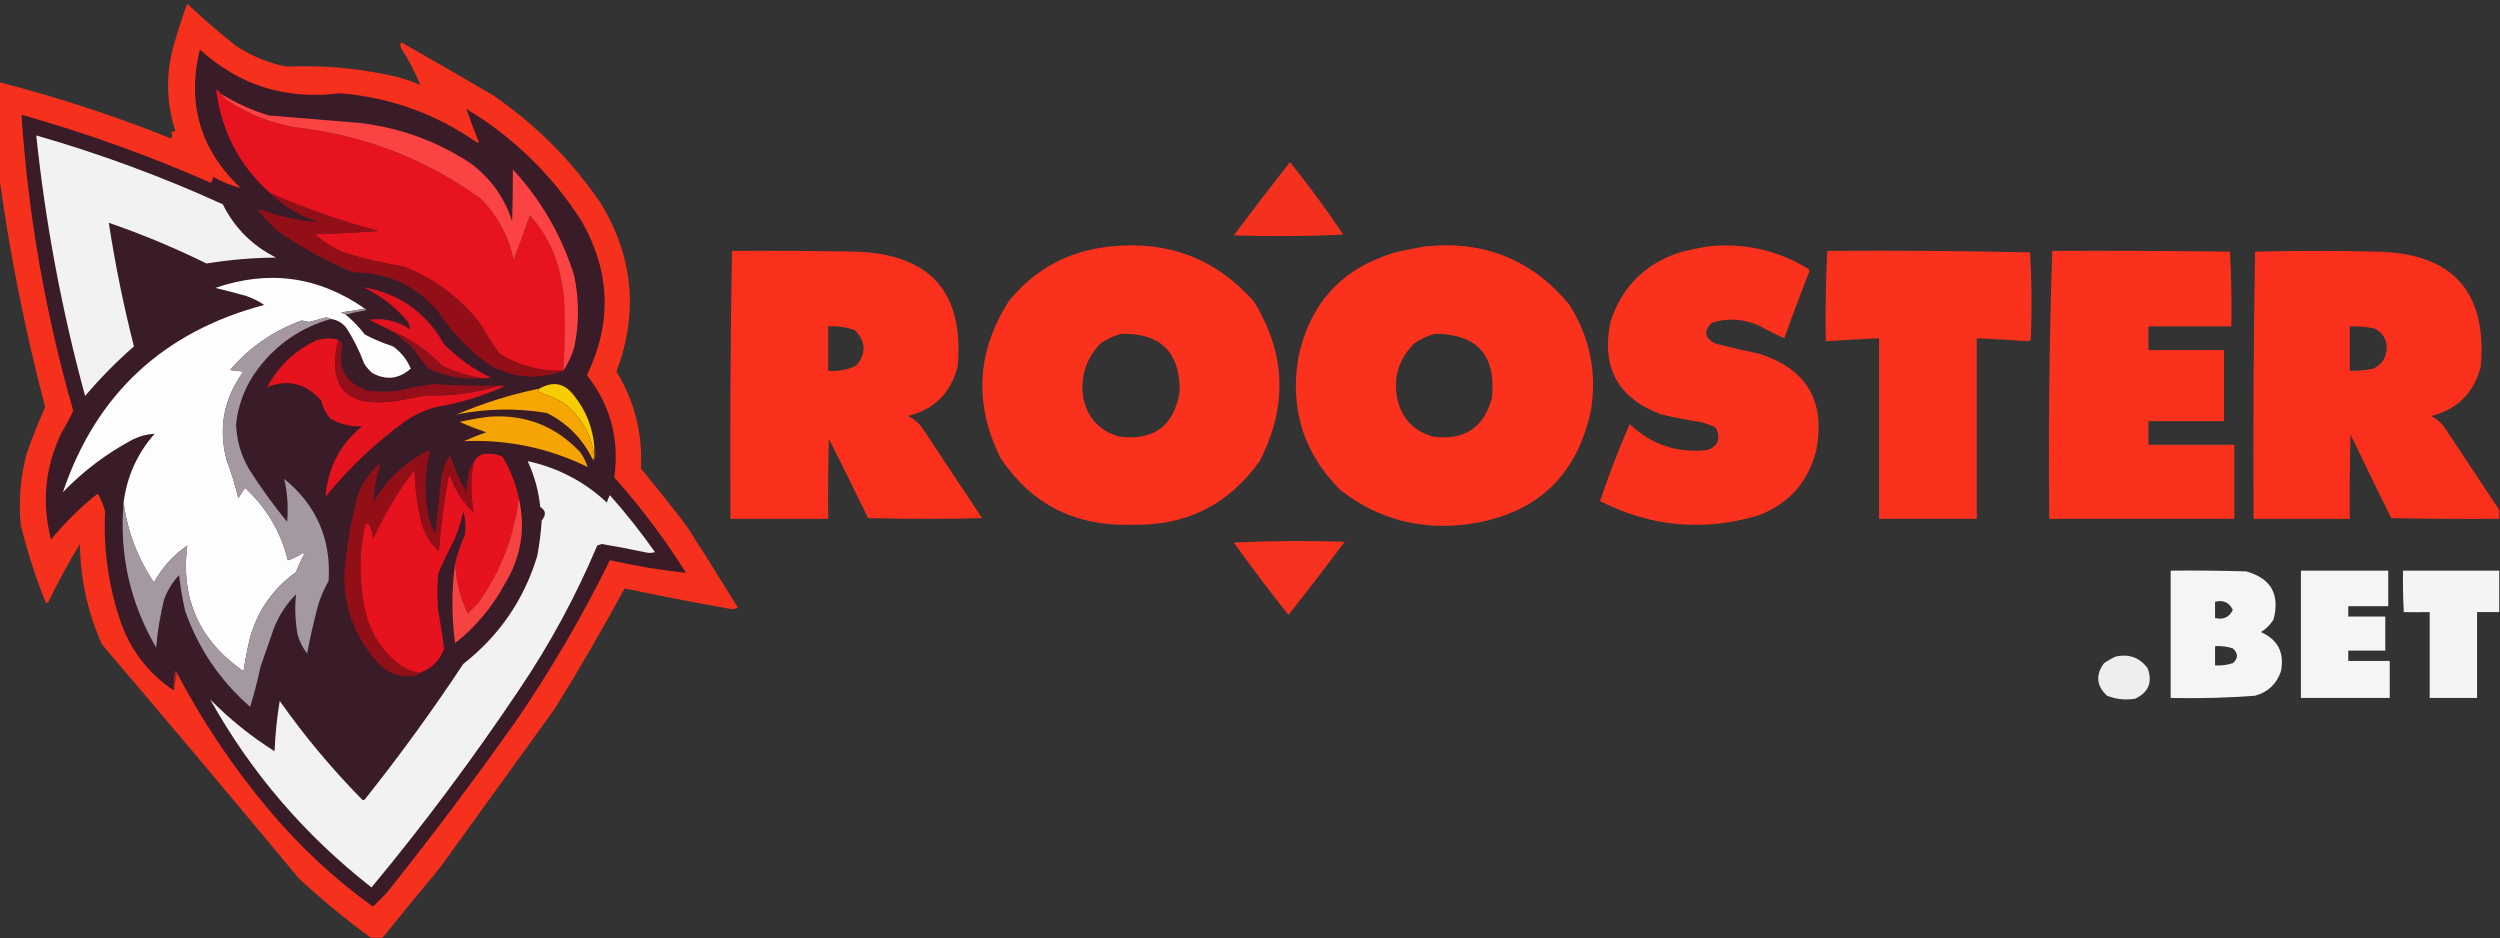
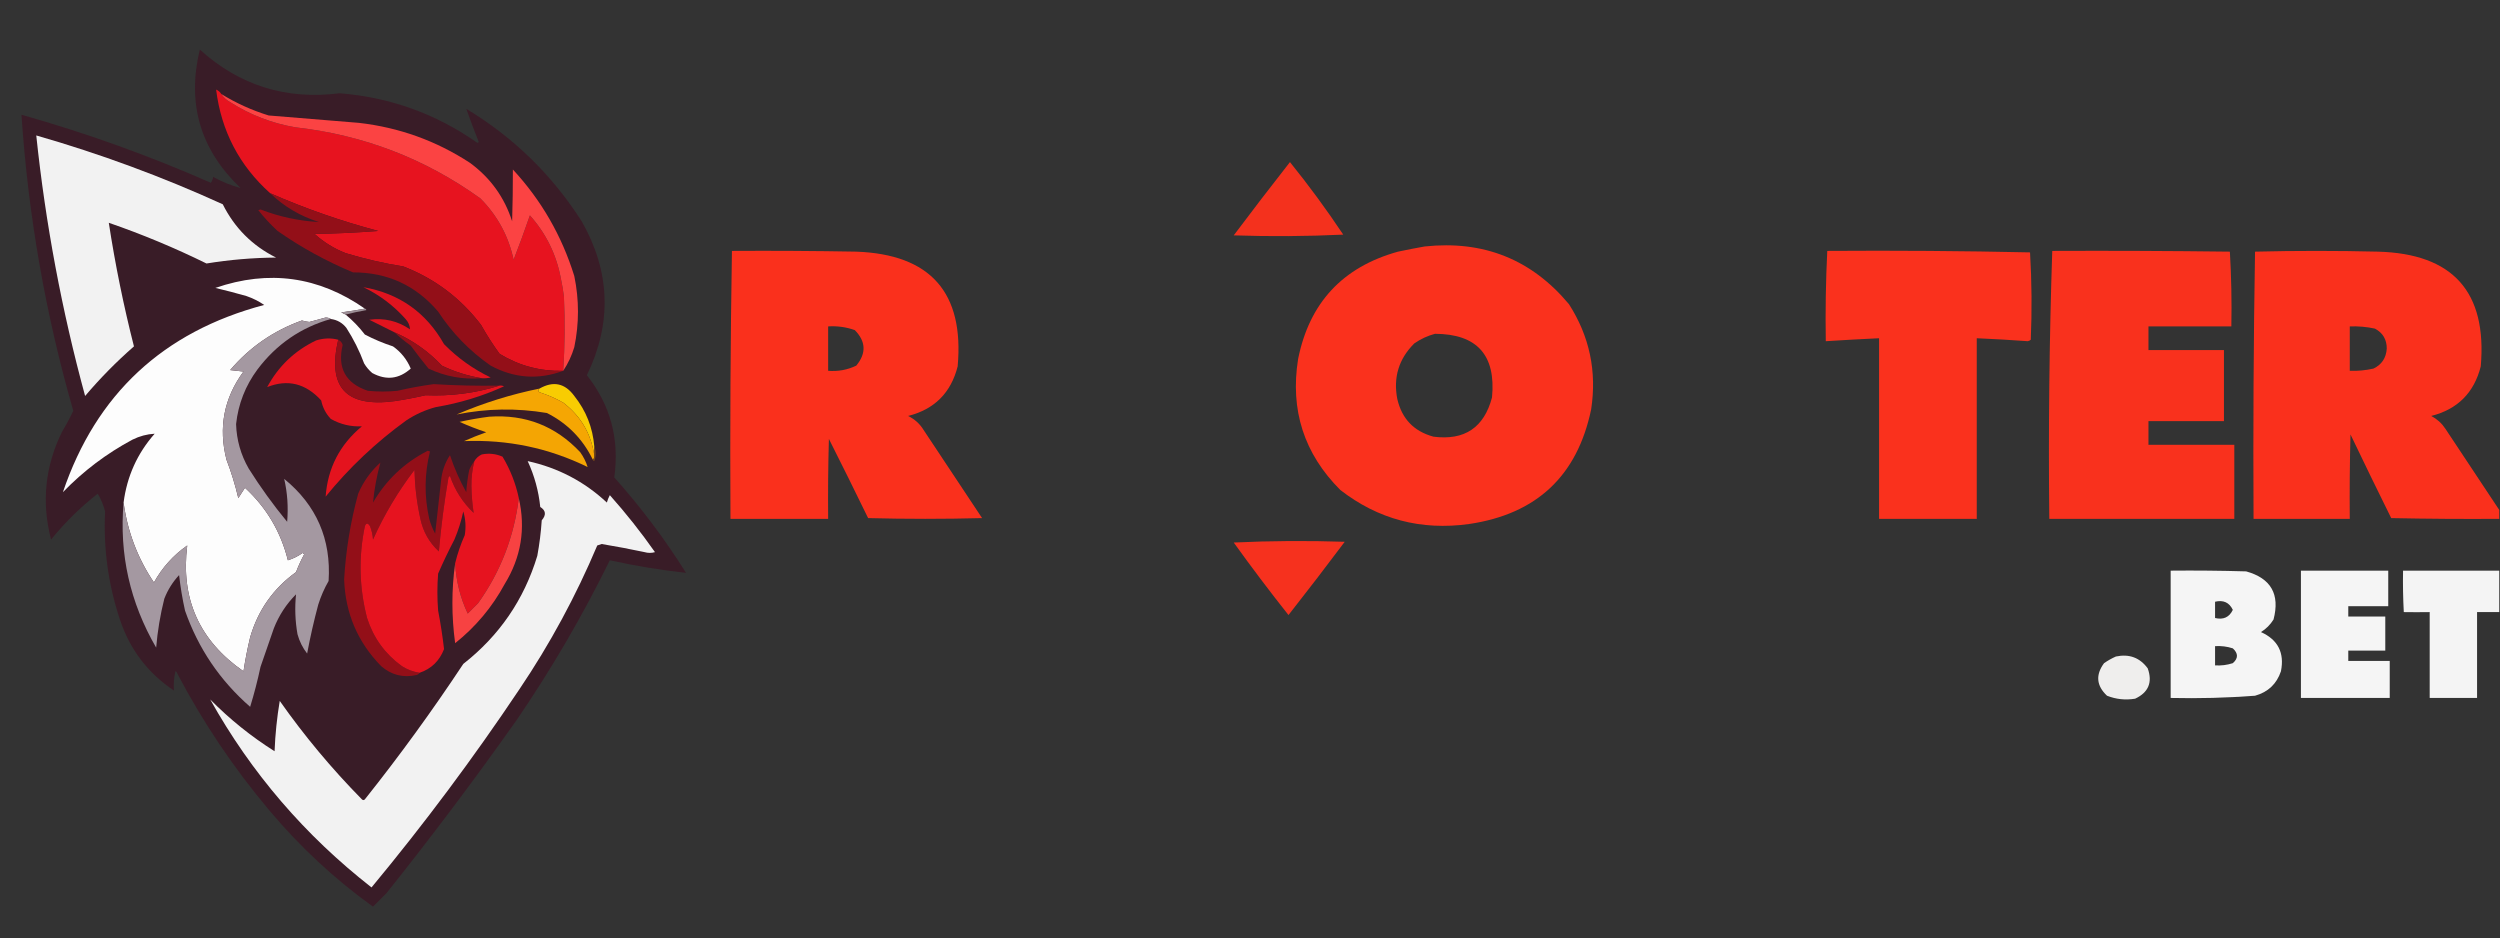
<svg xmlns="http://www.w3.org/2000/svg" width="2195" height="824" viewBox="0 0 2195 824" fill="none">
  <rect x="0" y="0" width="2195" height="824" fill="#333333" stroke="none" />
  <g clip-path="url(#clip0_40003023_105)">
-     <path opacity="0.976" fill-rule="evenodd" clip-rule="evenodd" d="M335.942 823.351C332.476 823.351 329.012 823.351 325.546 823.351C303.614 807.279 282.605 789.949 262.516 771.364C205.312 702.467 147.697 634.018 89.671 566.013C77.04 537.951 70.542 508.491 70.177 477.635C60.019 494.27 50.705 511.381 42.236 528.972C40.958 529.74 40.092 529.306 39.637 527.673C30.916 505.841 23.768 483.53 18.194 460.739C16.224 439.62 17.957 418.825 23.392 398.354C28.269 384.485 33.684 370.838 39.637 357.414C22.093 290.7 8.664 223.332 -0.65 155.313C-0.65 127.587 -0.65 99.86 -0.65 72.133C50.607 85.385 100.857 101.848 150.102 121.521C151.59 119.863 151.59 118.13 150.102 116.323C151.535 115.676 152.835 115.243 154 115.023C145.602 89.126 145.385 63.132 153.35 37.042C156.64 25.657 160.321 14.393 164.397 3.25C178.084 16.288 192.38 28.635 207.283 40.291C220.818 49.224 235.547 55.289 251.469 58.487C284.411 57.048 316.901 60.08 348.938 67.584C355.866 69.475 362.581 71.858 369.082 74.733C364.557 63.52 358.924 52.69 352.187 42.24C351.32 40.508 351.32 38.775 352.187 37.042C378.935 52.257 405.577 67.637 432.112 83.181C470.087 109.029 501.927 140.871 527.631 178.707C556.039 225.633 560.587 274.805 541.277 326.222C557.146 352.249 564.294 380.625 562.72 411.351C576.462 428.01 589.89 444.906 603.007 462.039C618.21 485.693 633.155 509.521 647.843 533.521C644.899 535.012 641.867 535.229 638.746 534.171C608.537 528.811 578.429 522.963 548.424 516.625C529.118 552.193 508.757 587.284 487.344 621.9C453.555 668.688 419.766 715.477 385.976 762.266C369.022 782.463 352.344 802.825 335.942 823.351Z" fill="#FA301D" />
    <path fill-rule="evenodd" clip-rule="evenodd" d="M155.3 590.706C155.222 590 154.79 589.568 154.001 589.407C152.711 594.973 152.277 600.605 152.701 606.302C129.782 590.957 113.971 570.162 105.266 543.918C95.04 513.146 90.708 481.521 92.27 449.041C90.854 443.482 88.688 438.283 85.772 433.444C70.634 445.334 56.989 458.765 44.836 473.735C36.299 440.981 39.548 409.355 54.582 378.858C58.184 372.951 61.433 366.886 64.329 360.662C39.89 275.529 24.728 188.883 18.844 100.725C75.705 116.792 131.154 136.72 185.191 160.511C186.206 158.913 186.855 157.181 187.14 155.312C194.878 159.615 202.892 162.864 211.182 165.06C175.862 131.441 163.95 90.934 175.444 43.539C210.294 75.081 251.23 87.861 298.255 81.88C342.619 85.451 382.906 99.964 419.116 125.419C419.549 125.203 419.983 124.986 420.416 124.769C416.475 114.97 412.792 105.222 409.369 95.526C450.835 120.532 484.624 153.457 510.737 194.302C535.962 238.522 537.477 283.576 515.285 329.47C536.007 355.67 544.021 385.563 539.328 419.148C562.709 445.346 583.718 473.289 602.358 502.978C579.909 500.512 557.6 496.829 535.429 491.93C511.501 540.654 484.21 587.443 453.555 632.296C416.933 684.087 378.812 734.775 339.192 784.359C335.207 788.344 331.308 792.243 327.495 796.056C293.766 771.78 263.443 743.621 236.524 711.577C205.089 674.277 178.013 633.987 155.3 590.706Z" fill="#391C27" />
    <path fill-rule="evenodd" clip-rule="evenodd" d="M194.289 82.532C196.182 85.501 198.781 87.884 202.086 89.68C219.637 100.875 238.697 108.24 259.268 111.775C318.957 118.455 373.105 139.25 421.716 174.16C436.742 189.266 446.489 207.244 450.957 228.097C455.977 215.2 460.743 202.203 465.252 189.106C479.532 205.106 488.629 223.735 492.544 244.992C493.652 250.151 494.518 255.35 495.143 260.589C496.15 282.283 495.933 303.944 494.493 325.573C474.286 326.086 455.659 321.105 438.611 310.626C432.709 302.51 427.294 294.062 422.366 285.283C404.475 261.764 381.732 244.651 354.138 233.945C336.977 231.204 320.082 227.305 303.454 222.248C293.311 218.262 284.214 212.629 276.163 205.352C294.827 205.122 313.454 204.255 332.045 202.753C299.603 194.176 267.98 183.129 237.175 169.611C210.077 145.309 194.267 114.983 189.74 78.633C191.713 79.495 193.23 80.795 194.289 82.532Z" fill="#E7131F" />
    <path fill-rule="evenodd" clip-rule="evenodd" d="M194.287 82.531C207.317 90.561 221.179 96.843 235.874 101.377C262.292 103.46 288.718 105.627 315.149 107.875C350.517 111.93 383.006 123.627 412.617 142.967C430.552 156.113 442.898 173.225 449.656 194.304C450.12 179.056 450.335 163.893 450.305 148.815C475.291 175.812 493.27 207.005 504.238 242.392C508.536 263.195 508.536 283.99 504.238 304.777C501.991 312.297 498.742 319.23 494.491 325.572C495.931 303.943 496.148 282.282 495.141 260.588C494.516 255.349 493.651 250.15 492.542 244.992C488.628 223.734 479.531 205.106 465.251 189.105C460.741 202.202 455.976 215.199 450.955 228.096C446.487 207.244 436.74 189.265 421.715 174.159C373.104 139.249 318.955 118.455 259.266 111.774C238.695 108.24 219.636 100.875 202.085 89.68C198.78 87.883 196.181 85.501 194.287 82.531Z" fill="#FB4343" />
    <path fill-rule="evenodd" clip-rule="evenodd" d="M31.84 118.922C87.848 135.005 142.431 155.151 195.588 179.357C205.984 200.152 221.579 215.748 242.373 226.146C221.818 226.328 201.458 228.06 181.292 231.345C153.445 217.636 124.853 205.721 95.519 195.603C101.129 232.126 108.494 268.301 117.612 304.127C102.299 317.493 88.004 332.006 74.726 347.666C54.276 272.619 39.981 196.371 31.84 118.922Z" fill="#F2F2F2" />
    <path opacity="0.96" fill-rule="evenodd" clip-rule="evenodd" d="M1132.59 142.316C1149.11 162.764 1164.7 183.992 1179.37 206.001C1147.33 207.516 1115.27 207.733 1083.21 206.651C1099.49 184.966 1115.95 163.521 1132.59 142.316Z" fill="#FC311D" />
    <path fill-rule="evenodd" clip-rule="evenodd" d="M237.174 169.609C267.979 183.127 299.602 194.175 332.044 202.751C313.453 204.254 294.826 205.121 276.162 205.351C284.213 212.628 293.31 218.26 303.453 222.247C320.081 227.304 336.976 231.203 354.137 233.944C381.731 244.649 404.474 261.762 422.365 285.281C427.293 294.061 432.708 302.509 438.61 310.625C455.658 321.103 474.285 326.085 494.492 325.572C472.694 333.659 451.468 332.144 430.812 321.023C412.345 308.186 396.966 292.374 384.677 273.584C365.143 250.602 340.234 239.122 309.951 239.142C286.48 229.36 264.387 217.229 243.672 202.751C237.563 197.077 231.932 191.011 226.777 184.556C227.427 184.339 228.077 184.123 228.727 183.906C245.299 190.312 262.411 193.995 280.06 194.953C263.637 189.786 249.342 181.338 237.174 169.609Z" fill="#930F18" />
-     <path opacity="0.988" fill-rule="evenodd" clip-rule="evenodd" d="M975.338 216.397C1025.71 211.148 1067.51 227.179 1100.75 264.485C1129.05 310.135 1130.78 356.924 1105.95 404.851C1078.46 443.506 1040.77 462.136 992.883 460.737C943.739 462.159 905.617 442.664 878.519 402.251C854.994 354.975 857.377 309.054 885.667 264.485C908.855 235.959 938.746 219.93 975.338 216.397ZM984.435 293.078C1019 292.337 1036.11 309.233 1035.77 343.766C1030.88 373.777 1013.34 386.991 983.136 383.406C965.904 378.736 955.291 367.689 951.296 350.264C948.19 331.43 953.171 315.184 966.241 301.526C971.929 297.594 977.994 294.778 984.435 293.078Z" fill="#FC311D" />
    <path opacity="0.988" fill-rule="evenodd" clip-rule="evenodd" d="M1250.85 216.398C1302.48 210.844 1344.72 227.74 1377.56 267.085C1395.63 295.295 1402.12 326.053 1397.05 359.363C1384.89 417.801 1349.15 451.375 1289.84 460.088C1247.65 465.936 1209.97 455.971 1176.78 430.196C1144.93 398.338 1132.59 359.997 1139.74 315.174C1149.64 265.843 1178.88 234.433 1227.46 220.946C1235.41 219.266 1243.21 217.749 1250.85 216.398ZM1259.95 293.079C1296.89 293.236 1313.57 311.865 1309.98 348.965C1303.02 375.411 1285.9 386.891 1258.65 383.407C1241.44 378.763 1230.83 367.716 1226.81 350.265C1223.18 331.275 1228.16 315.029 1241.75 301.527C1247.44 297.595 1253.51 294.779 1259.95 293.079Z" fill="#FC311D" />
-     <path opacity="0.984" fill-rule="evenodd" clip-rule="evenodd" d="M1499.07 216.399C1530.86 212.963 1560.31 219.461 1587.44 235.895C1588.85 237.019 1589.07 238.318 1588.09 239.794C1580.53 258.794 1573.38 277.855 1566.65 296.98C1559.18 293.653 1551.81 289.971 1544.56 285.932C1530.91 279.893 1517.04 279.027 1502.97 283.333C1495.65 290.464 1496.51 296.53 1505.57 301.529C1518.5 304.826 1531.5 307.859 1544.56 310.626C1586.39 323.878 1603.08 352.254 1594.59 395.756C1587.61 423.108 1570.93 441.953 1544.56 452.292C1496.37 466.925 1449.8 462.809 1404.85 439.945C1412.47 417.126 1421.12 394.599 1430.84 372.361C1450.12 390.563 1472.86 398.145 1499.07 395.106C1507.66 392.236 1510.48 386.388 1507.52 377.56C1507.12 376.51 1506.47 375.643 1505.57 374.961C1501.38 373.048 1497.06 371.532 1492.57 370.412C1481.22 368.746 1469.95 366.58 1458.78 363.913C1420.67 349.847 1405.72 322.769 1413.95 282.683C1424.2 251.196 1445.22 230.618 1476.98 220.948C1484.46 219.147 1491.83 217.631 1499.07 216.399Z" fill="#FC311D" />
    <path opacity="0.994" fill-rule="evenodd" clip-rule="evenodd" d="M642.644 220.296C679.035 220.079 715.424 220.296 751.81 220.946C816.997 223.313 846.672 256.888 840.831 321.672C834.948 344.884 820.437 359.398 797.295 365.211C803.056 367.983 807.605 372.099 810.941 377.558C828.052 403.335 845.163 429.113 862.274 454.889C828.918 455.756 795.563 455.756 762.206 454.889C750.893 431.611 739.413 408.433 727.767 385.356C727.118 408.747 726.901 432.141 727.118 455.539C698.527 455.539 669.936 455.539 641.345 455.539C640.917 377.032 641.35 298.618 642.644 220.296ZM727.118 286.58C735.168 286.069 742.966 287.153 750.51 289.829C760.312 299.808 760.744 310.206 751.81 321.022C744.068 324.748 735.838 326.265 727.118 325.571C727.118 312.574 727.118 299.577 727.118 286.58Z" fill="#FB311D" />
    <path opacity="0.988" fill-rule="evenodd" clip-rule="evenodd" d="M1604.34 220.295C1663.74 219.869 1723.09 220.302 1782.38 221.595C1783.9 247.144 1784.11 272.705 1783.03 298.276C1782.3 298.955 1781.43 299.388 1780.43 299.576C1765.51 298.486 1750.57 297.619 1735.6 296.977C1735.6 349.831 1735.6 402.684 1735.6 455.538C1707 455.538 1678.41 455.538 1649.82 455.538C1649.82 402.684 1649.82 349.831 1649.82 296.977C1634.2 297.711 1618.61 298.577 1603.04 299.576C1602.62 273.051 1603.05 246.624 1604.34 220.295Z" fill="#FC311D" />
    <path opacity="0.987" fill-rule="evenodd" clip-rule="evenodd" d="M1801.88 220.296C1853.86 220.079 1905.84 220.296 1957.83 220.946C1959.11 242.724 1959.55 264.601 1959.13 286.58C1934.86 286.58 1910.61 286.58 1886.35 286.58C1886.35 293.511 1886.35 300.444 1886.35 307.375C1908.44 307.375 1930.53 307.375 1952.63 307.375C1952.63 328.17 1952.63 348.965 1952.63 369.76C1930.53 369.76 1908.44 369.76 1886.35 369.76C1886.35 376.691 1886.35 383.624 1886.35 390.555C1911.47 390.555 1936.6 390.555 1961.72 390.555C1961.72 412.217 1961.72 433.877 1961.72 455.539C1907.57 455.539 1853.43 455.539 1799.28 455.539C1798.42 376.845 1799.29 298.431 1801.88 220.296Z" fill="#FB311D" />
    <path opacity="0.991" fill-rule="evenodd" clip-rule="evenodd" d="M2194.35 447.742C2194.35 450.341 2194.35 452.941 2194.35 455.54C2162.72 455.757 2131.1 455.54 2099.48 454.89C2087.45 430.593 2075.53 406.116 2063.74 381.458C2063.09 406.148 2062.87 430.842 2063.09 455.54C2034.93 455.54 2006.78 455.54 1978.62 455.54C1978.19 377.25 1978.62 299.052 1979.92 220.947C2015.88 220.08 2051.83 220.08 2087.78 220.947C2153.65 222.691 2183.76 256.266 2178.11 321.673C2172.24 344.862 2157.73 359.375 2134.57 365.212C2139.65 367.853 2143.76 371.536 2146.92 376.259C2162.76 400.172 2178.57 423.999 2194.35 447.742ZM2063.09 286.581C2070.54 286.299 2077.91 286.949 2085.19 288.531C2092.14 292.24 2095.6 298.089 2095.58 306.076C2095.05 314.319 2091.15 320.168 2083.89 323.622C2077.04 325.17 2070.11 325.82 2063.09 325.572C2063.09 312.575 2063.09 299.578 2063.09 286.581Z" fill="#FC311D" />
    <path fill-rule="evenodd" clip-rule="evenodd" d="M320.348 270.983C313.639 272.29 306.709 273.373 299.555 274.232C300.889 274.899 302.189 275.548 303.453 276.181C309.695 281.342 315.326 287.191 320.348 293.727C328.262 297.869 336.494 301.335 345.04 304.125C352.09 309.121 357.289 315.619 360.635 323.62C350.319 332.829 339.057 334.129 326.846 327.519C323.975 325.085 321.593 322.268 319.698 319.071C315.595 308.063 310.397 297.665 304.103 287.879C300.605 283.422 296.056 280.823 290.457 280.08C289.224 279.233 287.709 278.799 285.909 278.781C281.143 280.08 276.379 281.38 271.613 282.68C269.395 282.487 267.229 282.053 265.115 281.38C240.149 290.344 219.14 304.856 202.086 324.92C205.984 325.352 209.883 325.786 213.782 326.219C196.612 349.591 191.63 375.368 198.837 403.55C203.052 414.583 206.518 425.847 209.233 437.342C211.183 434.31 213.132 431.277 215.081 428.244C233.988 445.695 246.551 466.923 252.769 491.929C257.464 490.449 261.796 488.282 265.765 485.431C266.198 485.863 266.632 486.297 267.065 486.73C264.327 491.774 261.943 496.973 259.917 502.326C239.972 516.665 226.544 535.727 219.63 559.513C217.262 569.401 215.313 579.364 213.782 589.405C174.948 562.43 158.486 525.605 164.398 478.932C152.191 487.462 142.444 498.292 135.157 511.424C120.835 490.135 111.955 466.741 108.515 441.241C111.482 418.204 120.579 398.059 135.807 380.806C129.041 381.179 122.543 382.911 116.313 386.005C93.496 398.22 73.135 413.6 55.232 432.143C84.36 346.067 143.274 291.263 231.976 267.733C227.14 264.449 221.942 261.85 216.381 259.935C207.31 257.342 198.213 254.96 189.09 252.787C236.045 236.624 279.798 242.69 320.348 270.983Z" fill="#FDFDFD" />
    <path fill-rule="evenodd" clip-rule="evenodd" d="M423.016 332.071C410.872 330.109 399.176 326.427 387.927 321.024C376.037 308.373 362.176 298.625 346.34 291.781C339.004 288.113 331.641 284.43 324.247 280.734C337.29 278.958 349.203 281.775 359.986 289.182C359.822 285.805 358.522 282.773 356.087 280.084C345.582 268.272 333.236 258.957 319.049 252.141C350.561 257.667 374.171 274.346 389.876 302.178C401.851 314.333 415.496 324.081 430.813 331.421C428.249 332.065 425.65 332.282 423.016 332.071Z" fill="#E1131E" />
    <path fill-rule="evenodd" clip-rule="evenodd" d="M320.348 270.984C321.054 271.062 321.486 271.495 321.648 272.284C315.367 273.38 309.302 274.679 303.453 276.183C302.189 275.55 300.889 274.9 299.555 274.234C306.709 273.374 313.64 272.292 320.348 270.984Z" fill="#9C8E96" />
    <path fill-rule="evenodd" clip-rule="evenodd" d="M290.458 280.081C264.227 287.487 242.784 302.216 226.129 324.27C215.48 338.63 209.198 354.661 207.285 372.359C207.733 386.282 211.415 399.279 218.331 411.349C228.587 427.672 239.851 443.268 252.12 458.138C253.228 445.311 252.361 432.747 249.521 420.447C277.873 443.528 290.869 473.421 288.509 510.125C284.73 516.69 281.696 523.621 279.412 530.92C275.603 545.124 272.354 559.421 269.665 573.81C265.744 568.781 262.928 563.15 261.217 556.914C259.152 545.227 258.72 533.53 259.918 521.822C251.374 530.383 244.876 540.347 240.424 551.715C236.523 562.994 232.624 574.258 228.728 585.507C226.192 597.426 223.16 609.123 219.631 620.598C193.126 597.477 174.065 569.317 162.449 536.119C160.15 525.82 158.416 515.423 157.251 504.926C151.601 511.026 147.269 517.958 144.255 525.721C140.706 539.814 138.323 554.11 137.107 568.611C114.108 528.964 104.578 486.509 108.516 441.242C111.955 466.742 120.836 490.136 135.158 511.425C142.444 498.293 152.191 487.463 164.398 478.933C158.487 525.606 174.948 562.431 213.783 589.406C215.314 579.365 217.263 569.401 219.631 559.513C226.545 535.728 239.973 516.665 259.918 502.327C261.944 496.974 264.327 491.775 267.066 486.731C266.633 486.298 266.199 485.864 265.766 485.431C261.797 488.283 257.464 490.449 252.77 491.93C246.552 466.924 233.989 445.696 215.082 428.245C213.133 431.277 211.183 434.311 209.234 437.343C206.519 425.847 203.053 414.584 198.837 403.551C191.631 375.369 196.612 349.592 213.783 326.22C209.884 325.787 205.985 325.353 202.086 324.92C219.141 304.857 240.15 290.345 265.116 281.381C267.229 282.054 269.396 282.488 271.614 282.68C276.38 281.381 281.144 280.081 285.91 278.781C287.71 278.799 289.225 279.234 290.458 280.081Z" fill="#A498A1" />
    <path fill-rule="evenodd" clip-rule="evenodd" d="M296.954 298.277C287.219 339.886 303.681 357.866 346.339 352.214C355.542 350.839 364.639 349.106 373.63 347.015C395.954 347.953 417.614 345.137 438.609 338.567C439.976 338.373 441.276 338.589 442.508 339.217C423.399 347.897 403.471 353.962 382.727 357.412C373.421 359.9 364.756 363.799 356.735 369.11C330.172 388.31 306.563 410.621 285.908 436.043C287.703 411.013 298.315 390.433 317.748 374.308C307.996 374.764 298.899 372.599 290.456 367.81C286.111 363.234 283.294 357.818 282.009 351.564C268.374 336.616 252.563 332.717 234.574 339.867C244.426 321.566 258.722 307.919 277.461 298.927C284.101 296.834 290.599 296.617 296.954 298.277Z" fill="#E4131E" />
    <path fill-rule="evenodd" clip-rule="evenodd" d="M346.34 291.777C362.175 298.621 376.037 308.369 387.927 321.02C399.176 326.423 410.872 330.105 423.015 332.068C406.611 333.409 391.016 330.592 376.23 323.62C370.889 317.072 365.691 310.358 360.635 303.475C355.54 299.861 350.775 295.962 346.34 291.777Z" fill="#931019" />
    <path fill-rule="evenodd" clip-rule="evenodd" d="M296.955 298.277C298.933 299.175 300.233 300.692 300.854 302.826C296.039 323.095 303.404 336.526 322.947 343.116C331.612 343.983 340.275 343.983 348.939 343.116C359.454 340.678 370.066 338.729 380.779 337.268C400.033 338.47 419.31 338.903 438.61 338.568C417.616 345.137 395.955 347.954 373.631 347.016C364.641 349.107 355.543 350.839 346.34 352.214C303.682 357.867 287.22 339.887 296.955 298.277Z" fill="#940F19" />
    <path fill-rule="evenodd" clip-rule="evenodd" d="M521.784 391.855C521.784 394.454 521.784 397.053 521.784 399.653C518.843 380.546 509.746 365.166 494.492 353.514C487.905 349.789 480.974 346.757 473.699 344.416C472.272 343.415 472.272 342.333 473.699 341.167C485.844 334.259 496.023 336.424 504.239 347.665C514.545 360.601 520.393 375.332 521.784 391.855Z" fill="#F8CC02" />
    <path fill-rule="evenodd" clip-rule="evenodd" d="M473.699 341.168C472.272 342.334 472.272 343.416 473.699 344.417C480.974 346.758 487.904 349.79 494.492 353.515C509.745 365.167 518.842 380.547 521.783 399.654C522.091 401.332 521.659 402.631 520.484 403.553C511.634 385.388 498.205 371.742 480.197 362.613C453.616 358.155 427.19 358.588 400.922 363.912C424.425 353.839 448.683 346.258 473.699 341.168Z" fill="#F5A603" />
    <path fill-rule="evenodd" clip-rule="evenodd" d="M429.513 365.859C461.209 363.639 487.85 374.037 509.438 397.052C512.384 401.212 514.55 405.544 515.936 410.049C481.837 393.348 445.666 385.767 407.42 387.304C413.814 384.45 420.312 381.851 426.914 379.506C418.906 376.861 411.108 373.829 403.521 370.408C412.299 368.461 420.963 366.945 429.513 365.859Z" fill="#F4A503" />
    <path fill-rule="evenodd" clip-rule="evenodd" d="M521.784 391.855C523.481 395.998 523.481 400.329 521.784 404.852C520.995 404.691 520.562 404.258 520.484 403.553C521.659 402.631 522.092 401.331 521.784 399.654C521.784 397.054 521.784 394.455 521.784 391.855Z" fill="#6E451B" />
    <path fill-rule="evenodd" clip-rule="evenodd" d="M416.518 404.852C414.661 412.065 413.794 419.43 413.919 426.946C414.053 434.868 414.702 442.666 415.868 450.341C406.28 441.19 399.349 430.359 395.075 417.849C394.642 418.281 394.208 418.715 393.775 419.148C390.056 440.71 387.241 462.372 385.328 484.132C376.913 476.411 371.499 466.88 369.083 455.539C365.964 441.414 364.232 427.118 363.885 412.65C349.448 431.55 337.318 451.911 327.496 473.735C327.228 469.676 326.362 465.777 324.897 462.038C322.985 458.955 321.47 458.955 320.348 462.038C314.728 489.062 315.378 515.923 322.298 542.618C327.867 560.039 338.046 574.119 352.838 584.858C357.671 587.93 362.87 589.88 368.433 590.707C367.89 591.645 367.024 592.295 365.834 592.656C354.057 595.293 343.66 592.694 334.644 584.858C314.061 563.817 303.23 538.474 302.154 508.826C303.628 483.246 307.744 458.118 314.5 433.445C318.981 422.899 325.479 413.801 333.994 406.151C330.835 417.62 328.668 429.317 327.496 441.243C339.085 421.371 355.114 406.209 375.581 395.754C376.231 395.971 376.88 396.187 377.53 396.404C372.628 416.015 372.411 435.727 376.88 455.539C378.105 460.079 379.837 464.411 382.079 468.536C383.811 452.94 385.545 437.344 387.277 421.748C388.092 413.704 390.691 406.34 395.075 399.653C398.84 410.96 403.605 421.79 409.37 432.145C409.809 425.586 410.676 419.087 411.969 412.65C413.192 409.755 414.709 407.156 416.518 404.852Z" fill="#930F18" />
    <path fill-rule="evenodd" clip-rule="evenodd" d="M455.504 437.345C451.38 471.168 439.467 501.926 419.765 529.622C416.733 532.655 413.7 535.688 410.668 538.72C404.108 524.776 400.425 510.045 399.622 494.531C401.671 486.087 404.486 477.855 408.069 469.837C409.233 462.755 408.801 455.824 406.769 449.042C404.953 457.526 402.353 465.757 398.972 473.736C393.853 483.542 389.087 493.507 384.677 503.629C383.81 514.459 383.81 525.291 384.677 536.121C386.851 547.392 388.584 558.655 389.875 569.913C385.825 580.302 378.678 587.234 368.432 590.708C362.868 589.881 357.67 587.931 352.837 584.859C338.045 574.12 327.865 560.04 322.296 542.619C315.376 515.924 314.726 489.063 320.347 462.039C321.469 458.956 322.984 458.956 324.896 462.039C326.36 465.778 327.227 469.677 327.495 473.736C337.317 451.912 349.446 431.551 363.883 412.651C364.23 427.119 365.962 441.415 369.082 455.54C371.497 466.881 376.912 476.412 385.326 484.133C387.239 462.373 390.054 440.711 393.774 419.149C394.206 418.716 394.64 418.282 395.073 417.85C399.348 430.36 406.278 441.191 415.867 450.342C414.701 442.667 414.051 434.869 413.917 426.947C413.792 419.431 414.659 412.066 416.516 404.853C418.041 402.248 420.207 400.299 423.014 399.004C429.343 397.747 435.408 398.397 441.208 400.954C448.012 412.264 452.776 424.393 455.504 437.345Z" fill="#E6131F" />
    <path fill-rule="evenodd" clip-rule="evenodd" d="M463.302 404.852C489.894 410.673 513.07 422.804 532.83 441.243C533.442 438.973 534.309 436.807 535.429 434.744C549.631 450.676 562.844 467.355 575.066 484.782C572.035 485.649 569.001 485.649 565.969 484.782C553.462 482.12 540.899 479.737 528.281 477.634C526.982 478.067 525.682 478.501 524.383 478.934C505.661 523.323 482.918 565.346 456.154 605.003C415.837 665.258 372.518 723.311 326.196 779.161C267.683 733.456 220.465 678.435 184.541 614.101C201.694 631.484 220.538 646.646 241.073 659.59C241.654 644.728 243.171 629.999 245.622 615.4C267.217 646.109 291.259 674.918 317.749 701.829C318.615 702.696 319.481 702.696 320.348 701.829C350.904 663.455 379.711 623.815 406.77 582.908C438.448 558.096 460.106 526.47 471.749 488.031C473.657 477.709 474.957 467.312 475.648 456.839C479.73 452.108 479.296 448.209 474.349 445.142C472.9 431.055 469.218 417.625 463.302 404.852Z" fill="#F2F2F2" />
    <path fill-rule="evenodd" clip-rule="evenodd" d="M455.504 437.344C461.67 464.13 457.554 489.257 443.158 512.725C432.199 533.003 417.687 550.332 399.622 564.713C396.402 541.109 396.402 517.715 399.622 494.53C400.425 510.044 404.108 524.775 410.669 538.719C413.701 535.687 416.734 532.654 419.766 529.621C439.468 501.925 451.381 471.167 455.504 437.344Z" fill="#F74242" />
    <path opacity="0.966" fill-rule="evenodd" clip-rule="evenodd" d="M1083.21 476.335C1115.47 474.824 1147.96 474.607 1180.67 475.685C1164.46 497.315 1148 518.759 1131.29 540.02C1114.73 519.136 1098.7 497.907 1083.21 476.335Z" fill="#FC311D" />
    <path opacity="0.956" fill-rule="evenodd" clip-rule="evenodd" d="M1905.84 501.027C1927.93 500.81 1950.03 501.027 1972.12 501.677C1993.94 507.733 2001.96 521.813 1996.16 543.916C1993.34 548.465 1989.67 552.147 1985.12 554.964C2000.06 561.678 2005.91 573.158 2002.66 589.405C1998.89 600.544 1991.3 607.692 1979.92 610.85C1955.29 612.715 1930.6 613.365 1905.84 612.8C1905.84 575.542 1905.84 538.285 1905.84 501.027ZM1944.83 528.32C1952.12 526.588 1957.32 528.971 1960.42 535.468C1957.32 541.965 1952.12 544.349 1944.83 542.617C1944.83 537.851 1944.83 533.086 1944.83 528.32ZM1944.83 567.311C1950.16 566.965 1955.36 567.615 1960.42 569.26C1965.26 573.684 1965.26 578.016 1960.42 582.257C1955.36 583.902 1950.16 584.552 1944.83 584.207C1944.83 578.575 1944.83 572.942 1944.83 567.311Z" fill="#FEFEFE" />
    <path opacity="0.956" fill-rule="evenodd" clip-rule="evenodd" d="M2020.21 501.027C2045.77 501.027 2071.32 501.027 2096.88 501.027C2096.88 511.425 2096.88 521.822 2096.88 532.22C2085.18 532.22 2073.49 532.22 2061.79 532.22C2061.79 535.252 2061.79 538.285 2061.79 541.318C2072.62 541.318 2083.46 541.318 2094.28 541.318C2094.28 551.282 2094.28 561.246 2094.28 571.21C2083.46 571.21 2072.62 571.21 2061.79 571.21C2061.79 574.242 2061.79 577.276 2061.79 580.308C2073.92 580.308 2086.06 580.308 2098.18 580.308C2098.18 591.138 2098.18 601.97 2098.18 612.8C2072.19 612.8 2046.2 612.8 2020.21 612.8C2020.21 575.542 2020.21 538.285 2020.21 501.027Z" fill="#FEFEFE" />
    <path opacity="0.948" fill-rule="evenodd" clip-rule="evenodd" d="M2194.35 501.027C2194.35 513.157 2194.35 525.289 2194.35 537.419C2187.85 537.419 2181.35 537.419 2174.86 537.419C2174.86 562.545 2174.86 587.673 2174.86 612.8C2160.99 612.8 2147.14 612.8 2133.27 612.8C2133.27 587.673 2133.27 562.545 2133.27 537.419C2125.42 537.534 2117.83 537.534 2110.53 537.419C2109.88 525.296 2109.66 513.165 2109.88 501.027C2138.04 501.027 2166.19 501.027 2194.35 501.027Z" fill="#FEFEFE" />
    <path opacity="0.921" fill-rule="evenodd" clip-rule="evenodd" d="M1857.76 576.412C1869.47 573.941 1878.77 577.407 1885.7 586.809C1890.08 599.05 1886.4 607.932 1874.65 613.453C1866.14 614.858 1857.9 613.991 1849.96 610.853C1840.63 602.091 1839.77 592.56 1847.36 582.26C1850.74 579.927 1854.21 577.978 1857.76 576.412Z" fill="#FFFEFD" />
-     <path fill-rule="evenodd" clip-rule="evenodd" d="M155.301 590.706C154.51 596.66 153.643 601.859 152.702 606.302C152.278 600.604 152.712 594.973 154.001 589.406C154.79 589.567 155.223 590 155.301 590.706Z" fill="#9B2621" />
  </g>
  <defs>
    <clipPath id="clip0_40003023_105">
      <rect width="2195" height="824" fill="white" />
    </clipPath>
  </defs>
</svg>